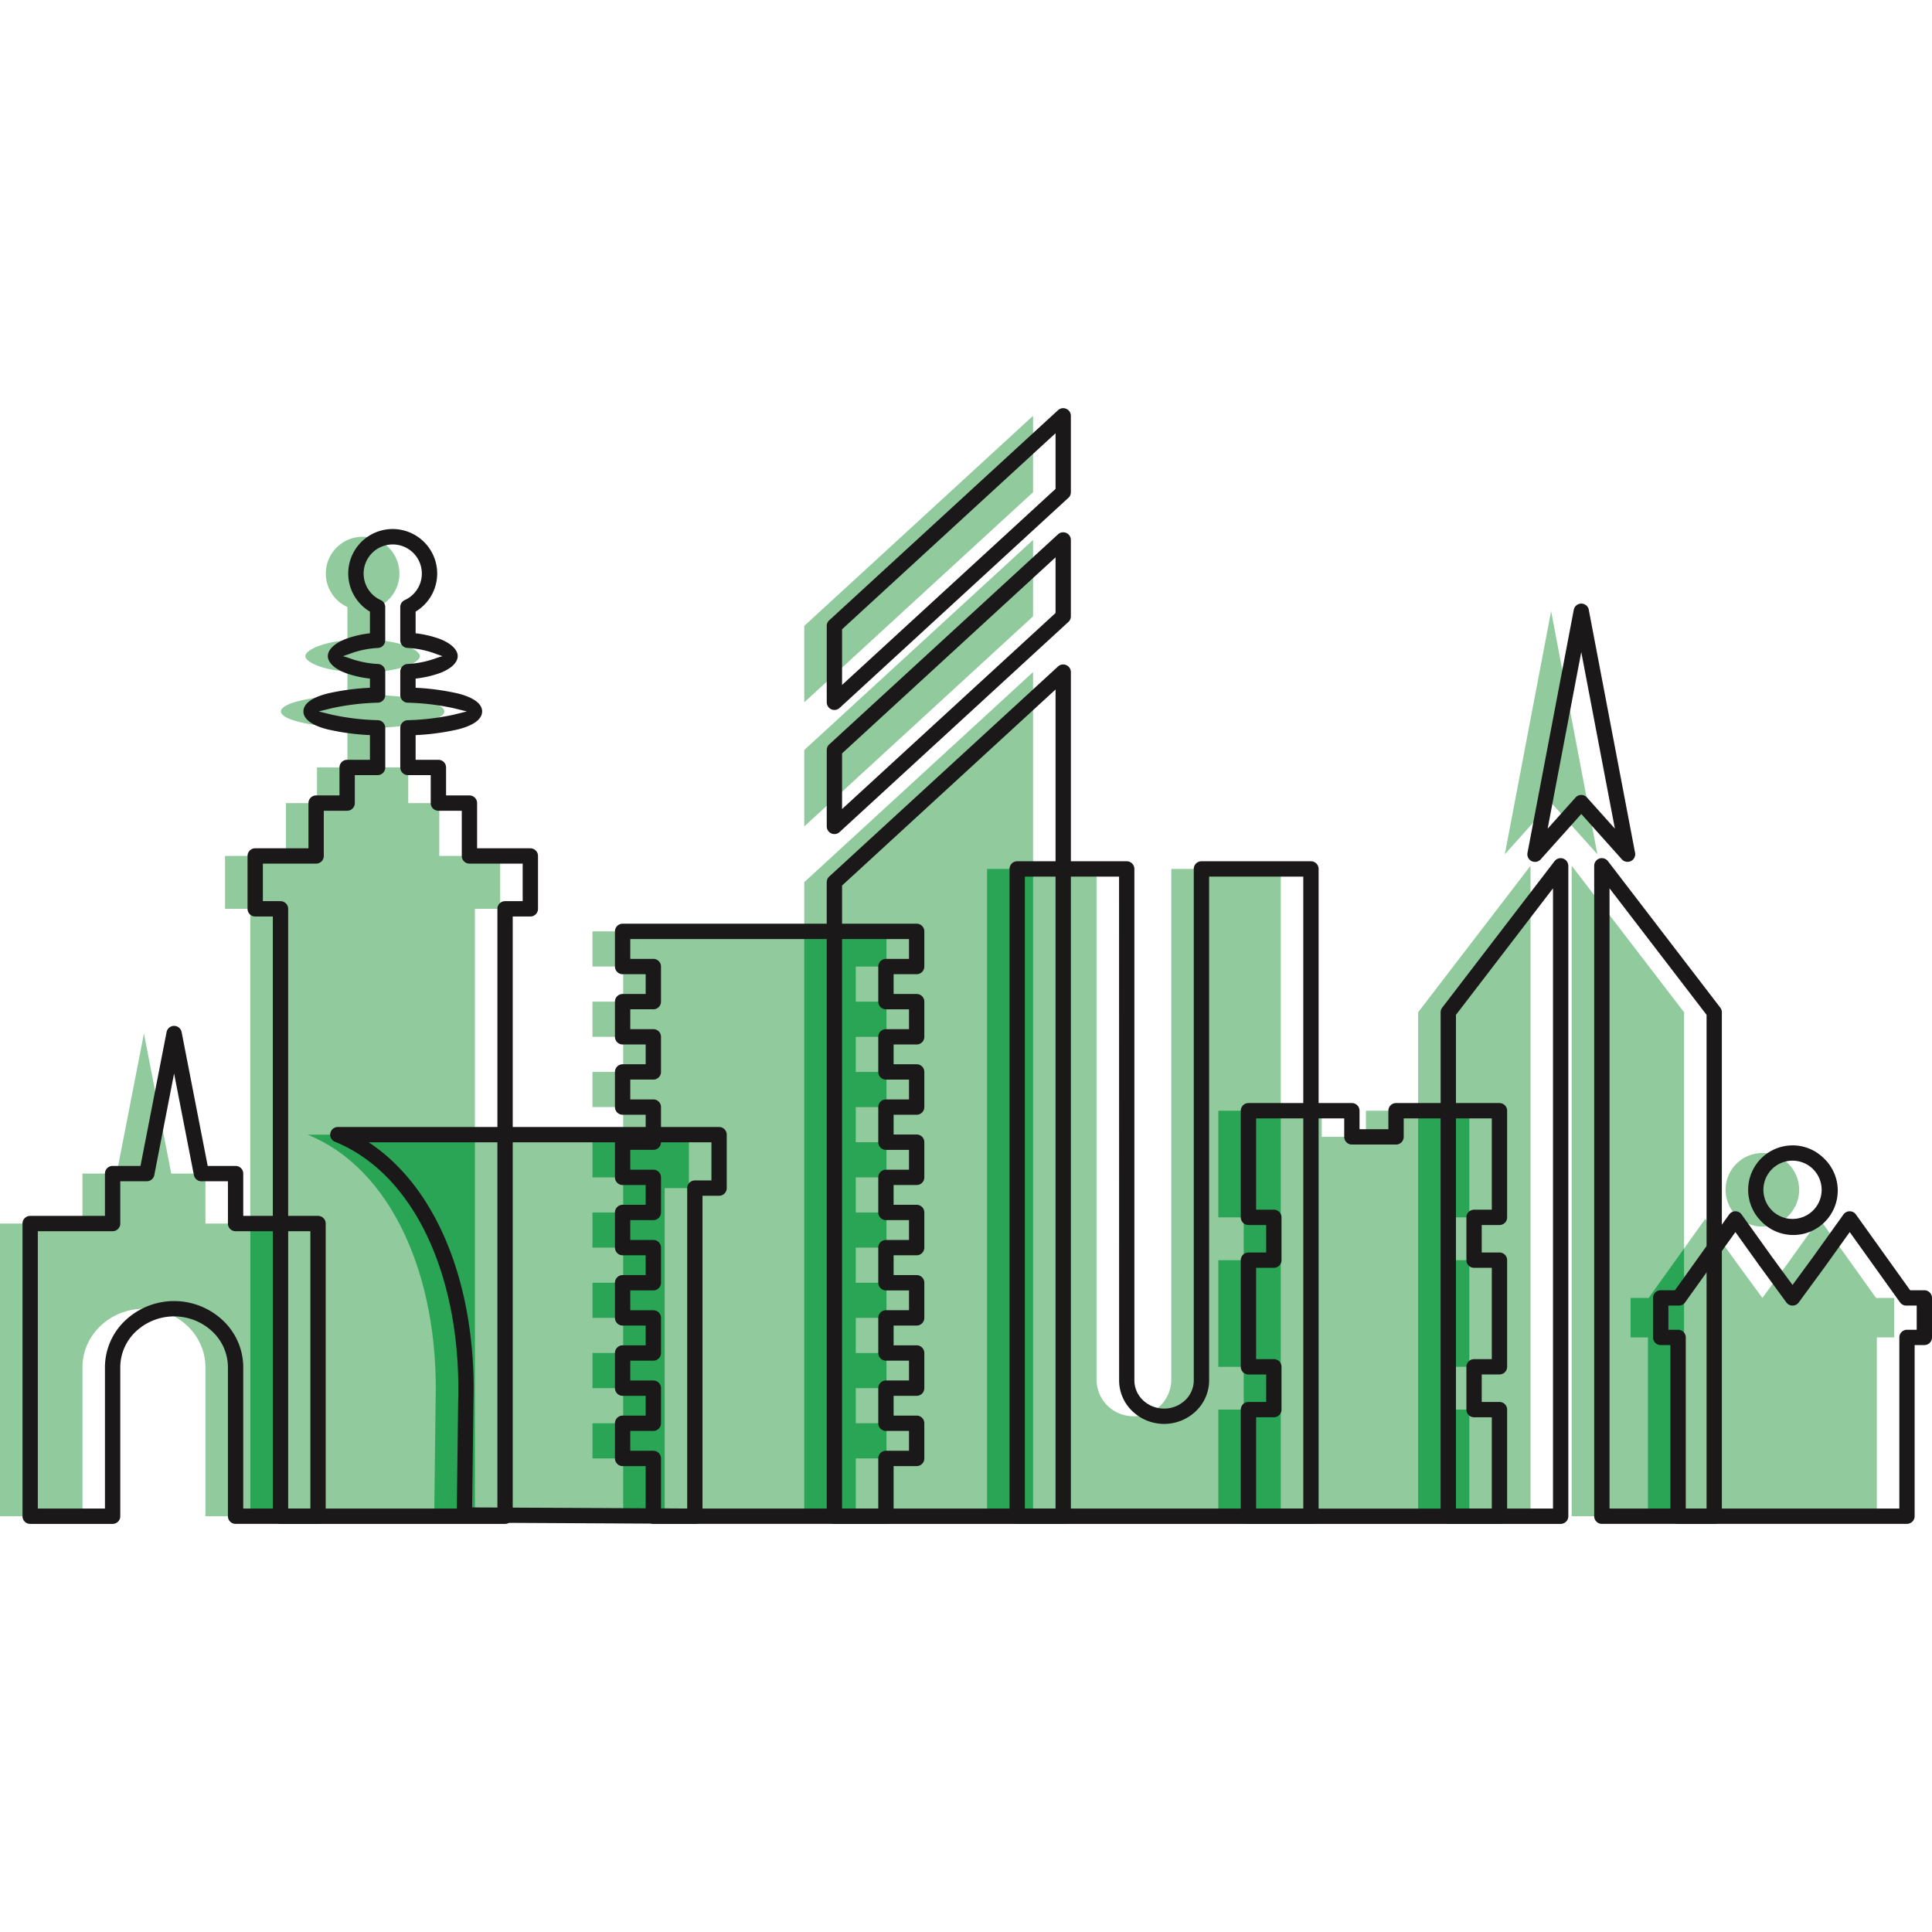
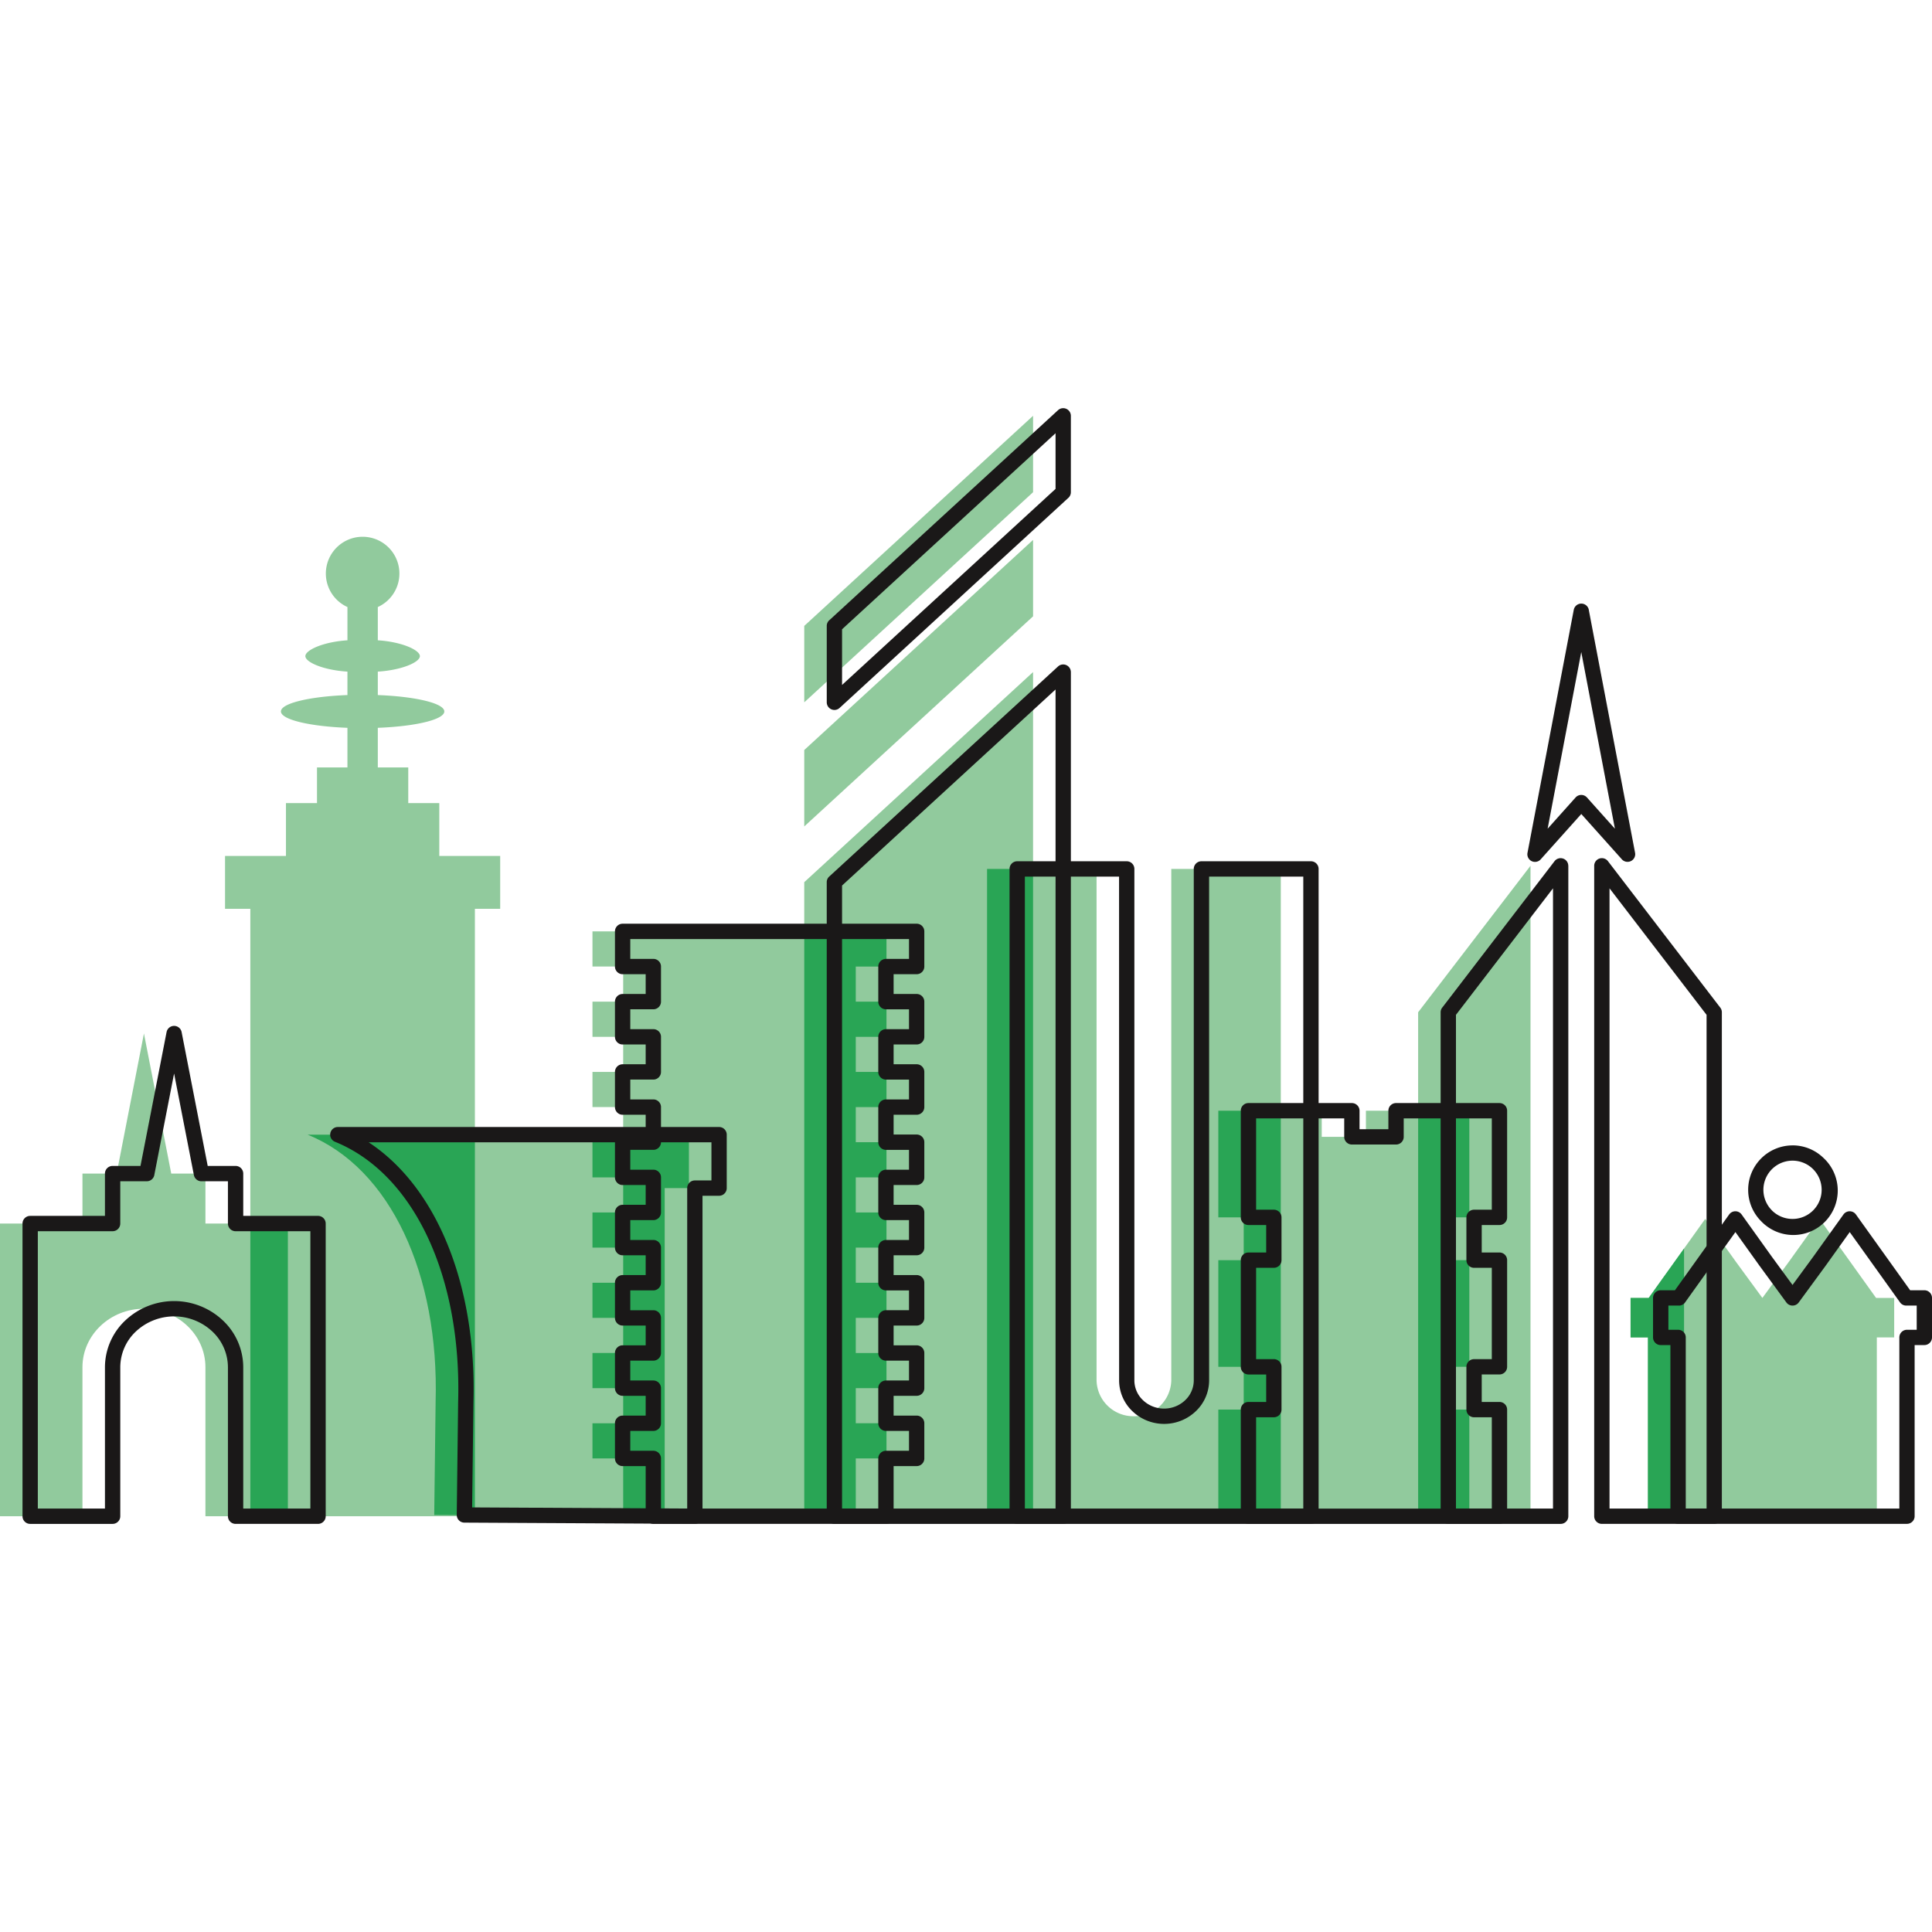
<svg xmlns="http://www.w3.org/2000/svg" width="800px" height="800px" viewBox="0 -79.91 378.262 378.262">
  <g id="Group_38" data-name="Group 38" transform="translate(-1934.869 -37.226)">
    <g id="Group_36" data-name="Group 36">
      <g id="Group_34" data-name="Group 34">
        <path id="Path_180" data-name="Path 180" d="M2102.422,139.667h6.014v6.886h-6.014v6.873h6.014v6.886h-6.014v6.872h6.014v6.886h-6.014v6.872h6.014v6.886h-6.014V194.7h6.014v6.886h-6.014v6.873h6.014v6.886h-6.014v6.872h6.014V229.1h-6.014v6.872h6.014v6.886h-6.014v11.311h-45.541V242.863h-6.014v-6.886h6.014V229.1h-6.014v-6.886h6.014v-6.872h-6.014V208.46h6.014v-6.873h-6.014V194.7h6.014v-6.872h-6.014v-6.886h6.014v-6.872h-6.014v-6.886h6.014v-6.872h-6.014v-6.886h6.014v-6.873h-6.014v-6.886h51.555Z" fill="#91ca9d" fill-rule="evenodd" />
        <path id="Path_181" data-name="Path 181" d="M2137.129,88.9V254.174h-44.8V130.036Z" fill="#91ca9d" fill-rule="evenodd" />
        <path id="Path_182" data-name="Path 182" d="M2092.332,104.161l44.8-41.138V77.985l-44.8,41.138Z" fill="#91ca9d" fill-rule="evenodd" />
        <path id="Path_183" data-name="Path 183" d="M1983.882,124.9h6.975v-10.35h6.075v-6.975h5.962v-7.76c-7.413-.284-13.022-1.613-13.022-3.208s5.609-2.922,13.022-3.207V88.812c-4.75-.3-8.24-1.853-8.24-3.032s3.49-2.8,8.24-3.1V76.167a7.2,7.2,0,1,1,5.945,0v6.512c4.749.3,8.24,1.922,8.24,3.1s-3.491,2.735-8.24,3.032V93.4c7.412.285,13.021,1.612,13.021,3.207s-5.609,2.924-13.021,3.208v7.76h5.962v6.975h6.075V124.9H2032.8v10.351h-4.951V254.174h-43.968V135.252h-4.951V124.9Z" fill="#91ca9d" fill-rule="evenodd" />
        <path id="Path_184" data-name="Path 184" d="M1995.091,179.468h74.659v10.465h-4.744v64.241l-45.122-.24.273-22.116C2020.872,206.824,2011.3,186.017,1995.091,179.468Z" fill="#91ca9d" fill-rule="evenodd" />
        <path id="Path_185" data-name="Path 185" d="M2092.332,79.861l44.8-41.138V53.685l-44.8,41.138Z" fill="#91ca9d" fill-rule="evenodd" />
        <g id="Group_33" data-name="Group 33">
          <path id="Path_186" data-name="Path 186" d="M2234.523,126.823V254.174h-22V155.506Z" fill="#91ca9d" fill-rule="evenodd" />
-           <path id="Path_187" data-name="Path 187" d="M2242.588,126.823V254.174h22V155.506Z" fill="#91ca9d" fill-rule="evenodd" />
        </g>
-         <path id="Path_188" data-name="Path 188" d="M2238.556,76.976l4.532,23.8,4.531,23.8-9.063-10.125-9.063,10.125,4.531-23.8Z" fill="#91ca9d" fill-rule="evenodd" />
        <path id="Path_189" data-name="Path 189" d="M2257.513,211.435h.15l5.133-7.173,5.937-8.3,5.937,8.3,5.25,7.173,5.255-7.173,5.937-8.3,5.937,8.3,5.133,7.173h3.546v7.734h-3.4v35h-44.817v-35h-3.4v-7.734Z" fill="#91ca9d" fill-rule="evenodd" />
-         <path id="Path_190" data-name="Path 190" d="M2279.921,197.465a7.2,7.2,0,1,0-7.2-7.2A7.214,7.214,0,0,0,2279.921,197.465Z" fill="#91ca9d" fill-rule="evenodd" />
        <path id="Path_191" data-name="Path 191" d="M2128.122,127.441h21.441V227.594a7.185,7.185,0,0,0,7.314,7h0a7.185,7.185,0,0,0,7.314-7V127.441h21.44V254.174h-57.51Z" fill="#91ca9d" fill-rule="evenodd" />
        <path id="Path_192" data-name="Path 192" d="M2173.4,233.3h4.972v-8.378H2173.4V204.039h4.972v-8.378H2173.4V174.782h20.249V179.9h8.649v-5.118h20.25v20.879h-4.972v8.378h4.972v20.879h-4.972V233.3h4.972v20.878H2173.4Z" fill="#91ca9d" fill-rule="evenodd" />
        <path id="Path_193" data-name="Path 193" d="M1934.869,196.872h16.144v-9.781h6.692l2.124-10.9,3.222-16.532,3.221,16.532,2.125,10.9h6.692v9.781h16.143v57.3h-16.143V224.987c0-6.291-5.417-11.438-12.038-11.438h0c-6.621,0-12.038,5.147-12.038,11.438v29.187h-16.144Z" fill="#91ca9d" fill-rule="evenodd" />
      </g>
      <g id="Group_35" data-name="Group 35">
        <path id="Path_194" data-name="Path 194" d="M2102.422,254.174h-10.09V139.667h16.1v6.886h-6.014v6.873h6.014v6.887h-6.014v6.872h6.014v6.886h-6.014v6.872h6.014v6.887h-6.014V194.7h6.014v6.886h-6.014v6.873h6.014v6.886h-6.014v6.873h6.014V229.1h-6.014v6.873h6.014v6.886h-6.014Z" fill="#29a555" fill-rule="evenodd" />
        <rect id="Rectangle_12" data-name="Rectangle 12" width="9.007" height="126.732" transform="translate(2128.122 127.441)" fill="#29a555" />
        <rect id="Rectangle_13" data-name="Rectangle 13" width="7.35" height="57.301" transform="translate(1983.882 196.872)" fill="#29a555" />
        <path id="Path_195" data-name="Path 195" d="M1995.091,179.468h32.759v74.508l-7.966-.042.273-22.116C2020.872,206.824,2011.3,186.017,1995.091,179.468Z" fill="#29a555" fill-rule="evenodd" />
        <path id="Path_196" data-name="Path 196" d="M2056.881,179.468h12.869v10.466h-4.743v64.241l-8.126-.043V242.863h-6.014v-6.886h6.014V229.1h-6.014v-6.886h6.014v-6.873h-6.014V208.46h6.014v-6.873h-6.014V194.7h6.014V187.83h-6.014v-6.887h6.014Z" fill="#29a555" fill-rule="evenodd" />
        <path id="Path_197" data-name="Path 197" d="M2257.513,254.174h7.073V201.761l-1.79,2.5-5.133,7.173h-3.546v7.734h3.4Z" fill="#29a555" fill-rule="evenodd" />
        <path id="Path_198" data-name="Path 198" d="M2185.632,174.782v79.392H2173.4V233.3h4.972v-8.378H2173.4V204.039h4.972v-8.378H2173.4V174.782h12.234Z" fill="#29a555" fill-rule="evenodd" />
        <path id="Path_199" data-name="Path 199" d="M2212.526,174.782h10.02v20.879h-4.972v8.378h4.972v20.879h-4.972V233.3h4.972v20.878h-10.02Z" fill="#29a555" fill-rule="evenodd" />
      </g>
    </g>
    <g id="Group_37" data-name="Group 37">
      <path id="Path_200" data-name="Path 200" d="M2108.326,138.167h6.014a1.5,1.5,0,0,1,1.5,1.5v6.886a1.5,1.5,0,0,1-1.5,1.5h-4.514v3.872h4.514a1.5,1.5,0,0,1,1.5,1.5v6.887a1.5,1.5,0,0,1-1.5,1.5h-4.514v3.872h4.514a1.5,1.5,0,0,1,1.5,1.5v6.886a1.5,1.5,0,0,1-1.5,1.5h-4.514v3.872h4.514a1.5,1.5,0,0,1,1.5,1.5v6.887a1.5,1.5,0,0,1-1.5,1.5h-4.514V193.2h4.514a1.5,1.5,0,0,1,1.5,1.5v6.885a1.5,1.5,0,0,1-1.5,1.5h-4.514v3.873h4.514a1.5,1.5,0,0,1,1.5,1.5v6.886a1.5,1.5,0,0,1-1.5,1.5h-4.514v3.872h4.514a1.5,1.5,0,0,1,1.5,1.5V229.1a1.5,1.5,0,0,1-1.5,1.5h-4.514v3.873h4.514a1.5,1.5,0,0,1,1.5,1.5v6.886a1.5,1.5,0,0,1-1.5,1.5h-4.514v9.811a1.5,1.5,0,0,1-1.5,1.5h-45.541a1.5,1.5,0,0,1-1.5-1.5v-9.811h-4.514a1.5,1.5,0,0,1-1.5-1.5v-6.886a1.5,1.5,0,0,1,1.5-1.5h4.514V230.6h-4.514a1.5,1.5,0,0,1-1.5-1.5v-6.886a1.5,1.5,0,0,1,1.5-1.5h4.514v-3.872h-4.514a1.5,1.5,0,0,1-1.5-1.5V208.46a1.5,1.5,0,0,1,1.5-1.5h4.514v-3.873h-4.514a1.5,1.5,0,0,1-1.5-1.5V194.7a1.5,1.5,0,0,1,1.5-1.5h4.514V189.33h-4.514a1.5,1.5,0,0,1-1.5-1.5v-6.887a1.5,1.5,0,0,1,1.5-1.5h4.514v-3.872h-4.514a1.5,1.5,0,0,1-1.5-1.5v-6.886a1.5,1.5,0,0,1,1.5-1.5h4.514v-3.872h-4.514a1.5,1.5,0,0,1-1.5-1.5v-6.887a1.5,1.5,0,0,1,1.5-1.5h4.514v-3.872h-4.514a1.5,1.5,0,0,1-1.5-1.5v-6.886a1.5,1.5,0,0,1,1.5-1.5h51.555Zm4.514,3h-54.569v3.885h4.514a1.5,1.5,0,0,1,1.5,1.5v6.873a1.5,1.5,0,0,1-1.5,1.5h-4.514v3.886h4.514a1.5,1.5,0,0,1,1.5,1.5v6.872a1.5,1.5,0,0,1-1.5,1.5h-4.514v3.886h4.514a1.5,1.5,0,0,1,1.5,1.5v6.872a1.5,1.5,0,0,1-1.5,1.5h-4.514v3.886h4.514a1.5,1.5,0,0,1,1.5,1.5V194.7a1.5,1.5,0,0,1-1.5,1.5h-4.514v3.885h4.514a1.5,1.5,0,0,1,1.5,1.5v6.873a1.5,1.5,0,0,1-1.5,1.5h-4.514v3.886h4.514a1.5,1.5,0,0,1,1.5,1.5v6.872a1.5,1.5,0,0,1-1.5,1.5h-4.514V227.6h4.514a1.5,1.5,0,0,1,1.5,1.5v6.873a1.5,1.5,0,0,1-1.5,1.5h-4.514v3.886h4.514a1.5,1.5,0,0,1,1.5,1.5v9.811h42.541v-9.811a1.5,1.5,0,0,1,1.5-1.5h4.514v-3.886h-4.514a1.5,1.5,0,0,1-1.5-1.5V229.1a1.5,1.5,0,0,1,1.5-1.5h4.514v-3.886h-4.514a1.5,1.5,0,0,1-1.5-1.5v-6.872a1.5,1.5,0,0,1,1.5-1.5h4.514V209.96h-4.514a1.5,1.5,0,0,1-1.5-1.5v-6.873a1.5,1.5,0,0,1,1.5-1.5h4.514V196.2h-4.514a1.5,1.5,0,0,1-1.5-1.5V187.83a1.5,1.5,0,0,1,1.5-1.5h4.514v-3.886h-4.514a1.5,1.5,0,0,1-1.5-1.5v-6.872a1.5,1.5,0,0,1,1.5-1.5h4.514v-3.886h-4.514a1.5,1.5,0,0,1-1.5-1.5v-6.872a1.5,1.5,0,0,1,1.5-1.5h4.514v-3.886h-4.514a1.5,1.5,0,0,1-1.5-1.5v-6.873a1.5,1.5,0,0,1,1.5-1.5h4.514Z" fill="#1a1818" fill-rule="evenodd" />
      <path id="Path_201" data-name="Path 201" d="M2144.534,88.9V254.174a1.5,1.5,0,0,1-1.5,1.5h-44.8a1.5,1.5,0,0,1-1.5-1.5V130.036a1.5,1.5,0,0,1,.555-1.165L2142.02,87.8a1.5,1.5,0,0,1,2.511,1.1Zm-3,163.776V92.308l-41.8,38.383V252.674Z" fill="#1a1818" fill-rule="evenodd" />
-       <path id="Path_202" data-name="Path 202" d="M2097.292,103l44.728-41.076a1.5,1.5,0,0,1,2.511,1.1h0V77.985a1.5,1.5,0,0,1-.555,1.165l-44.728,41.075a1.5,1.5,0,0,1-2.511-1.1h0V104.161a1.5,1.5,0,0,1,.555-1.164Zm44.242-36.564-41.8,38.383v10.9l41.8-38.383Z" fill="#1a1818" fill-rule="evenodd" />
-       <path id="Path_203" data-name="Path 203" d="M1989.787,123.4h5.474v-8.85a1.5,1.5,0,0,1,1.5-1.5h4.575v-5.475a1.5,1.5,0,0,1,1.5-1.5h4.462V101.24a47.205,47.205,0,0,1-8.208-1.1c-3.006-.74-4.814-1.956-4.814-3.534s1.808-2.793,4.814-3.533a47.3,47.3,0,0,1,8.208-1.1v-1.8a20.81,20.81,0,0,1-4.687-1.06c-2.219-.816-3.554-2.066-3.554-3.34s1.343-2.544,3.573-3.383a20.35,20.35,0,0,1,4.668-1.084V77.068a8.7,8.7,0,1,1,10.618-13.612l.006,0a8.7,8.7,0,0,1-1.68,13.607v4.245a20.36,20.36,0,0,1,4.669,1.084c2.229.839,3.572,2.118,3.572,3.383s-1.335,2.524-3.554,3.34a20.8,20.8,0,0,1-4.687,1.06v1.8a47.29,47.29,0,0,1,8.208,1.1c3.006.74,4.814,1.955,4.814,3.533s-1.808,2.794-4.814,3.534a47.192,47.192,0,0,1-8.208,1.1v4.836h4.462a1.5,1.5,0,0,1,1.5,1.5v5.475h4.575a1.5,1.5,0,0,1,1.5,1.5v8.85h10.425a1.5,1.5,0,0,1,1.5,1.5v10.351a1.5,1.5,0,0,1-1.5,1.5h-3.451V254.174a1.5,1.5,0,0,1-1.5,1.5h-43.968a1.5,1.5,0,0,1-1.5-1.5V136.752h-3.451a1.5,1.5,0,0,1-1.5-1.5V124.9a1.5,1.5,0,0,1,1.5-1.5Zm6.975,3h-10.426v7.351h3.451a1.5,1.5,0,0,1,1.5,1.5V252.674h40.968V135.252a1.5,1.5,0,0,1,1.5-1.5h3.45V126.4H2026.78a1.5,1.5,0,0,1-1.5-1.5v-8.85H2020.7a1.5,1.5,0,0,1-1.5-1.5v-5.475h-4.462a1.5,1.5,0,0,1-1.5-1.5v-7.76h.005a1.5,1.5,0,0,1,1.442-1.494,47.647,47.647,0,0,0,9.046-1.086c1.578-.389,2.529-.625,2.529-.628s-.95-.238-2.529-.627A47.418,47.418,0,0,0,2014.8,94.9h-.061a1.5,1.5,0,0,1-1.5-1.5V88.812h0a1.5,1.5,0,0,1,1.4-1.494,19.12,19.12,0,0,0,5.25-1.011c.989-.364,1.584-.492,1.584-.527,0-.019-.611-.2-1.626-.582a18.352,18.352,0,0,0-5.111-1.019h0a1.5,1.5,0,0,1-1.5-1.5V76.167h0a1.5,1.5,0,0,1,.883-1.366,5.7,5.7,0,1,0-4.783-.031,1.5,1.5,0,0,1,.954,1.4v6.512h0a1.5,1.5,0,0,1-1.409,1.494,18.468,18.468,0,0,0-5.2,1.025c-1.015.382-1.626.563-1.626.582,0,.035.6.163,1.585.527a19,19,0,0,0,5.158,1,1.5,1.5,0,0,1,1.5,1.5V93.4h-.005a1.5,1.5,0,0,1-1.442,1.494,47.729,47.729,0,0,0-9.046,1.086c-1.579.389-2.529.625-2.529.627s.951.239,2.53.628a47.407,47.407,0,0,0,8.931,1.081h.061a1.5,1.5,0,0,1,1.5,1.5v7.76a1.5,1.5,0,0,1-1.5,1.5h-4.462v5.475a1.5,1.5,0,0,1-1.5,1.5h-4.575v8.85A1.5,1.5,0,0,1,1996.762,126.4Z" fill="#1a1818" fill-rule="evenodd" />
      <path id="Path_204" data-name="Path 204" d="M2000.995,177.968h74.66a1.5,1.5,0,0,1,1.5,1.5v10.465a1.5,1.5,0,0,1-1.5,1.5h-3.244v62.74a1.5,1.5,0,0,1-1.5,1.5,1.337,1.337,0,0,1-.142-.007l-44.986-.239a1.494,1.494,0,0,1-1.488-1.5v-.012l.273-22.116v-.023h0c.353-12.354-1.847-23.645-6.14-32.612-4.169-8.706-10.31-15.2-17.989-18.309a1.5,1.5,0,0,1,.556-2.885v0Zm30.7,3h-24.644c5.852,3.848,10.615,9.679,14.077,16.908,4.495,9.388,6.8,21.154,6.432,33.982h0l-.254,20.59,42.109.224V189.933a1.5,1.5,0,0,1,1.5-1.5h3.244v-7.465h-42.464Z" fill="#1a1818" fill-rule="evenodd" />
      <path id="Path_205" data-name="Path 205" d="M2097.292,78.7l44.728-41.076a1.5,1.5,0,0,1,2.511,1.1h0V53.685a1.5,1.5,0,0,1-.555,1.165l-44.728,41.075a1.5,1.5,0,0,1-2.511-1.1h0V79.861a1.5,1.5,0,0,1,.555-1.164Zm44.242-36.564-41.8,38.383v10.9l41.8-38.383Z" fill="#1a1818" fill-rule="evenodd" />
      <path id="Path_206" data-name="Path 206" d="M2241.928,126.823V254.174a1.5,1.5,0,0,1-1.5,1.5h-22a1.5,1.5,0,0,1-1.5-1.5V155.506a1.491,1.491,0,0,1,.373-.99l21.934-28.6a1.5,1.5,0,0,1,2.686.909Zm-3,125.851V131.238l-19,24.772v96.664Z" fill="#1a1818" fill-rule="evenodd" />
      <path id="Path_207" data-name="Path 207" d="M2249.993,131.238V252.674h19V156.01l-19-24.772Zm-3,122.936V126.823h0a1.5,1.5,0,0,1,2.687-.909l21.933,28.6a1.491,1.491,0,0,1,.374.99v98.668a1.5,1.5,0,0,1-1.5,1.5h-22A1.5,1.5,0,0,1,2246.993,254.174Z" fill="#1a1818" fill-rule="evenodd" />
      <path id="Path_208" data-name="Path 208" d="M2245.937,76.731l4.526,23.768L2255,124.3a1.5,1.5,0,0,1-2.644,1.2l-7.89-8.813-7.951,8.881a1.494,1.494,0,0,1-2.582-1.271h0l4.532-23.8,4.532-23.8a1.5,1.5,0,0,1,2.947.031Zm1.584,24.319-3.06-16.075L2241.4,101.05l-3.526,18.518,5.474-6.115a1.642,1.642,0,0,1,.117-.117,1.494,1.494,0,0,1,2.11.117l5.474,6.115Z" fill="#1a1818" fill-rule="evenodd" />
      <path id="Path_209" data-name="Path 209" d="M2263.567,212.935h-2.046v4.734h1.9a1.5,1.5,0,0,1,1.5,1.5v33.5h41.816v-33.5a1.5,1.5,0,0,1,1.5-1.5h1.9v-4.734h-2.046v0a1.493,1.493,0,0,1-1.219-.628l-5.132-7.173-4.718-6.593-4.7,6.567-.031.044-5.242,7.154a1.46,1.46,0,0,1-.335.34,1.5,1.5,0,0,1-2.092-.322l-5.25-7.172h0l-.013-.017-4.718-6.593-4.717,6.593-5.072,7.088a1.5,1.5,0,0,1-1.28.717Zm-.766-3,4.68-6.54,5.936-8.3a1.5,1.5,0,0,1,2.457.026l5.906,8.253h0l4.044,5.524,4.047-5.524.012-.015,5.913-8.264a1.5,1.5,0,0,1,2.457.026l5.918,8.27,4.68,6.54h2.78a1.5,1.5,0,0,1,1.5,1.5v7.734a1.5,1.5,0,0,1-1.5,1.5h-1.9v33.5a1.5,1.5,0,0,1-1.5,1.5h-44.817a1.5,1.5,0,0,1-1.5-1.5v-33.5h-1.9a1.5,1.5,0,0,1-1.5-1.5v-7.734a1.5,1.5,0,0,1,1.5-1.5Z" fill="#1a1818" fill-rule="evenodd" />
      <path id="Path_210" data-name="Path 210" d="M2285.826,181.565a8.669,8.669,0,0,1,6.146,2.548l.005,0a8.7,8.7,0,1,1-12.3,12.3l0,0,0,0,0,0a8.7,8.7,0,0,1,6.155-14.842Zm4.033,4.666a5.7,5.7,0,0,0-8.069,8.064l0,.006a5.7,5.7,0,0,0,8.064-8.07Z" fill="#1a1818" fill-rule="evenodd" />
      <path id="Path_211" data-name="Path 211" d="M2134.027,125.941h21.44a1.5,1.5,0,0,1,1.5,1.5V227.594a5.35,5.35,0,0,0,1.686,3.868,5.954,5.954,0,0,0,4.128,1.636h0a5.958,5.958,0,0,0,4.129-1.636,5.348,5.348,0,0,0,1.685-3.868V127.441a1.5,1.5,0,0,1,1.5-1.5h21.441a1.5,1.5,0,0,1,1.5,1.5V254.174a1.5,1.5,0,0,1-1.5,1.5h-57.51a1.5,1.5,0,0,1-1.5-1.5V127.441a1.5,1.5,0,0,1,1.5-1.5Zm19.94,3h-18.44V252.674h54.51V128.941H2171.6v98.653a8.328,8.328,0,0,1-2.611,6.025,8.962,8.962,0,0,1-6.2,2.479h0a8.959,8.959,0,0,1-6.2-2.479,8.328,8.328,0,0,1-2.612-6.025Z" fill="#1a1818" fill-rule="evenodd" />
      <path id="Path_212" data-name="Path 212" d="M2179.3,231.8h3.472v-5.378H2179.3a1.5,1.5,0,0,1-1.5-1.5V204.039a1.5,1.5,0,0,1,1.5-1.5h3.472v-5.378H2179.3a1.5,1.5,0,0,1-1.5-1.5V174.782a1.5,1.5,0,0,1,1.5-1.5h20.249a1.5,1.5,0,0,1,1.5,1.5V178.4h5.648v-3.618a1.5,1.5,0,0,1,1.5-1.5h20.249a1.5,1.5,0,0,1,1.5,1.5v20.879a1.5,1.5,0,0,1-1.5,1.5h-3.472v5.378h3.472a1.5,1.5,0,0,1,1.5,1.5v20.878a1.5,1.5,0,0,1-1.5,1.5h-3.472V231.8h3.472a1.5,1.5,0,0,1,1.5,1.5v20.878a1.5,1.5,0,0,1-1.5,1.5H2179.3a1.5,1.5,0,0,1-1.5-1.5V233.3a1.5,1.5,0,0,1,1.5-1.5Zm4.973,3H2180.8v17.878h46.146V234.8h-3.472a1.5,1.5,0,0,1-1.5-1.5v-8.379a1.5,1.5,0,0,1,1.5-1.5h3.472V205.539h-3.472a1.5,1.5,0,0,1-1.5-1.5v-8.378a1.5,1.5,0,0,1,1.5-1.5h3.472V176.282H2209.7V179.9a1.5,1.5,0,0,1-1.5,1.5h-8.649a1.5,1.5,0,0,1-1.5-1.5v-3.618H2180.8V194.16h3.472a1.5,1.5,0,0,1,1.5,1.5v8.378a1.5,1.5,0,0,1-1.5,1.5H2180.8v17.878h3.472a1.5,1.5,0,0,1,1.5,1.5V233.3A1.5,1.5,0,0,1,2184.276,234.8Z" fill="#1a1818" fill-rule="evenodd" />
      <path id="Path_213" data-name="Path 213" d="M1940.774,195.372h14.643v-8.281a1.5,1.5,0,0,1,1.5-1.5h5.459l1.887-9.681,3.222-16.533a1.5,1.5,0,0,1,2.945.02l3.218,16.513,1.887,9.681h5.459a1.5,1.5,0,0,1,1.5,1.5v8.281h14.643a1.5,1.5,0,0,1,1.5,1.5v57.3a1.5,1.5,0,0,1-1.5,1.5h-16.143a1.5,1.5,0,0,1-1.5-1.5V224.987a9.638,9.638,0,0,0-3.067-6.994,10.95,10.95,0,0,0-14.941,0,9.639,9.639,0,0,0-3.068,6.994v29.187a1.5,1.5,0,0,1-1.5,1.5h-16.143a1.5,1.5,0,0,1-1.5-1.5v-57.3a1.5,1.5,0,0,1,1.5-1.5Zm16.143,3h-14.643v54.3h13.143V224.987a12.618,12.618,0,0,1,4.005-9.163,13.926,13.926,0,0,1,19.067,0,12.618,12.618,0,0,1,4.005,9.163v27.687h13.143v-54.3h-14.643a1.5,1.5,0,0,1-1.5-1.5v-8.28H1974.3v0a1.5,1.5,0,0,1-1.47-1.216l-2.125-10.9-1.751-8.985-1.751,8.985-2.107,10.814a1.5,1.5,0,0,1-1.487,1.3h-5.193v8.28A1.5,1.5,0,0,1,1956.917,198.373Z" fill="#1a1818" fill-rule="evenodd" />
    </g>
  </g>
</svg>